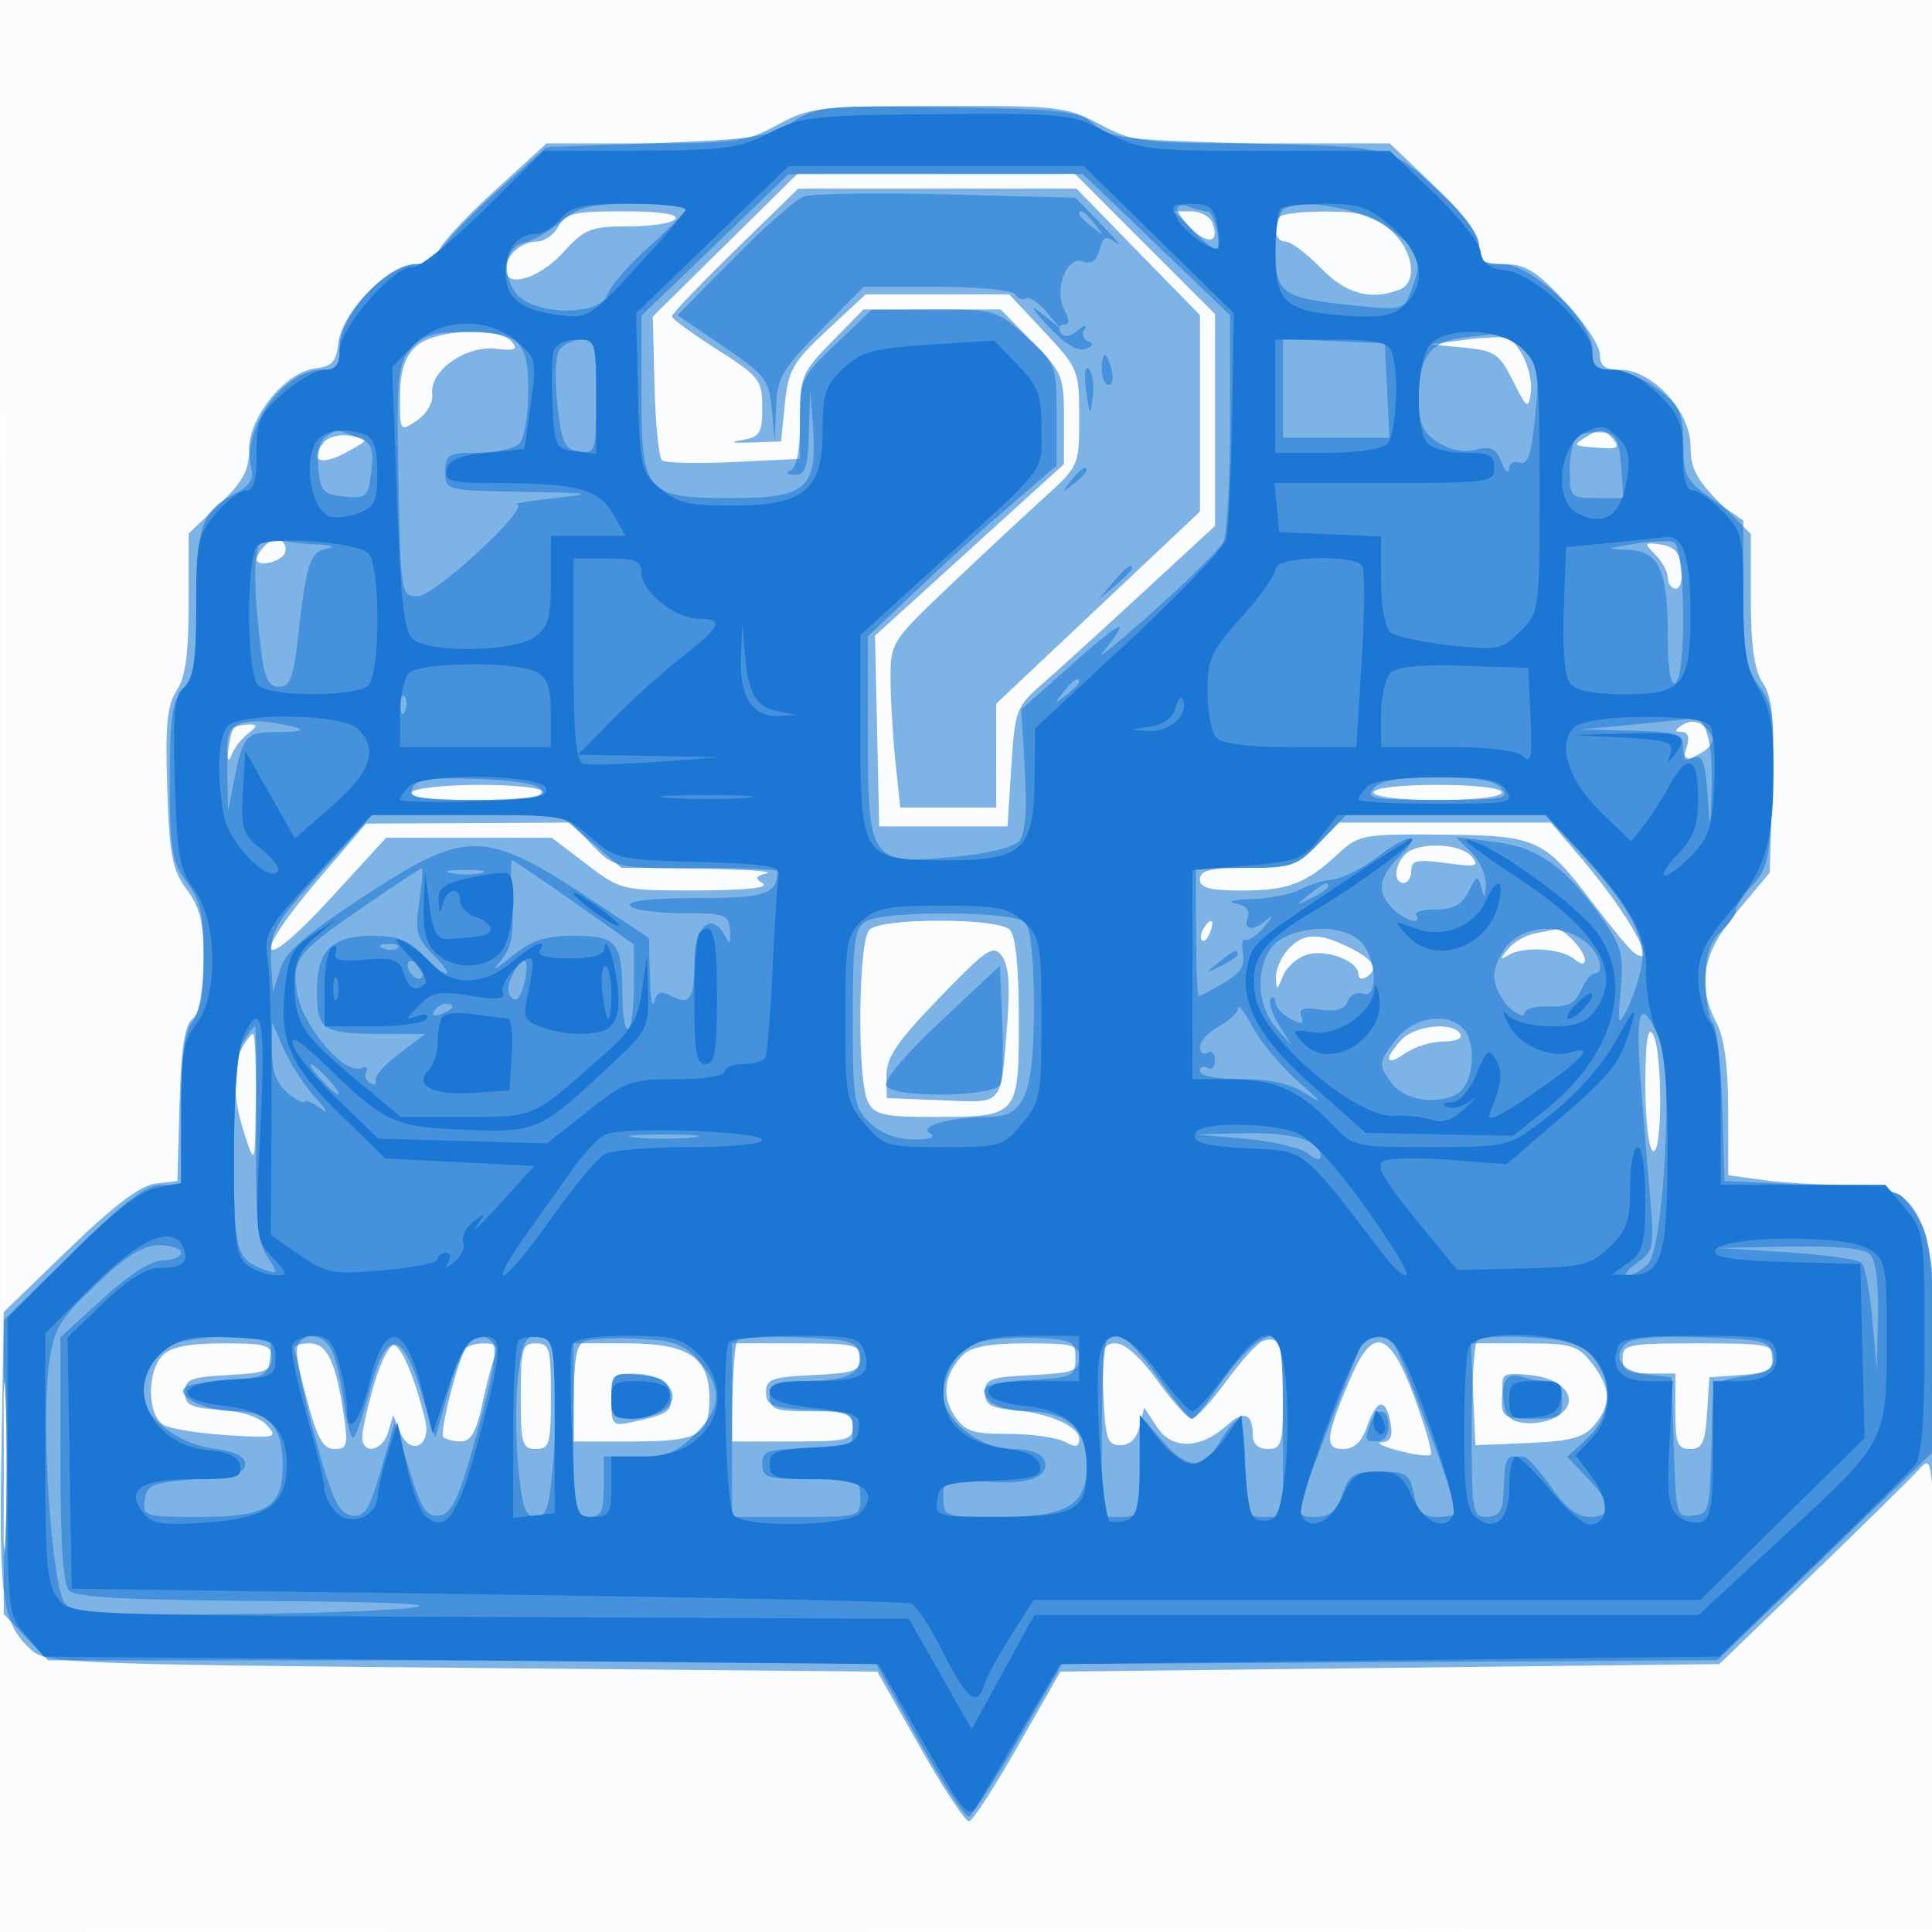
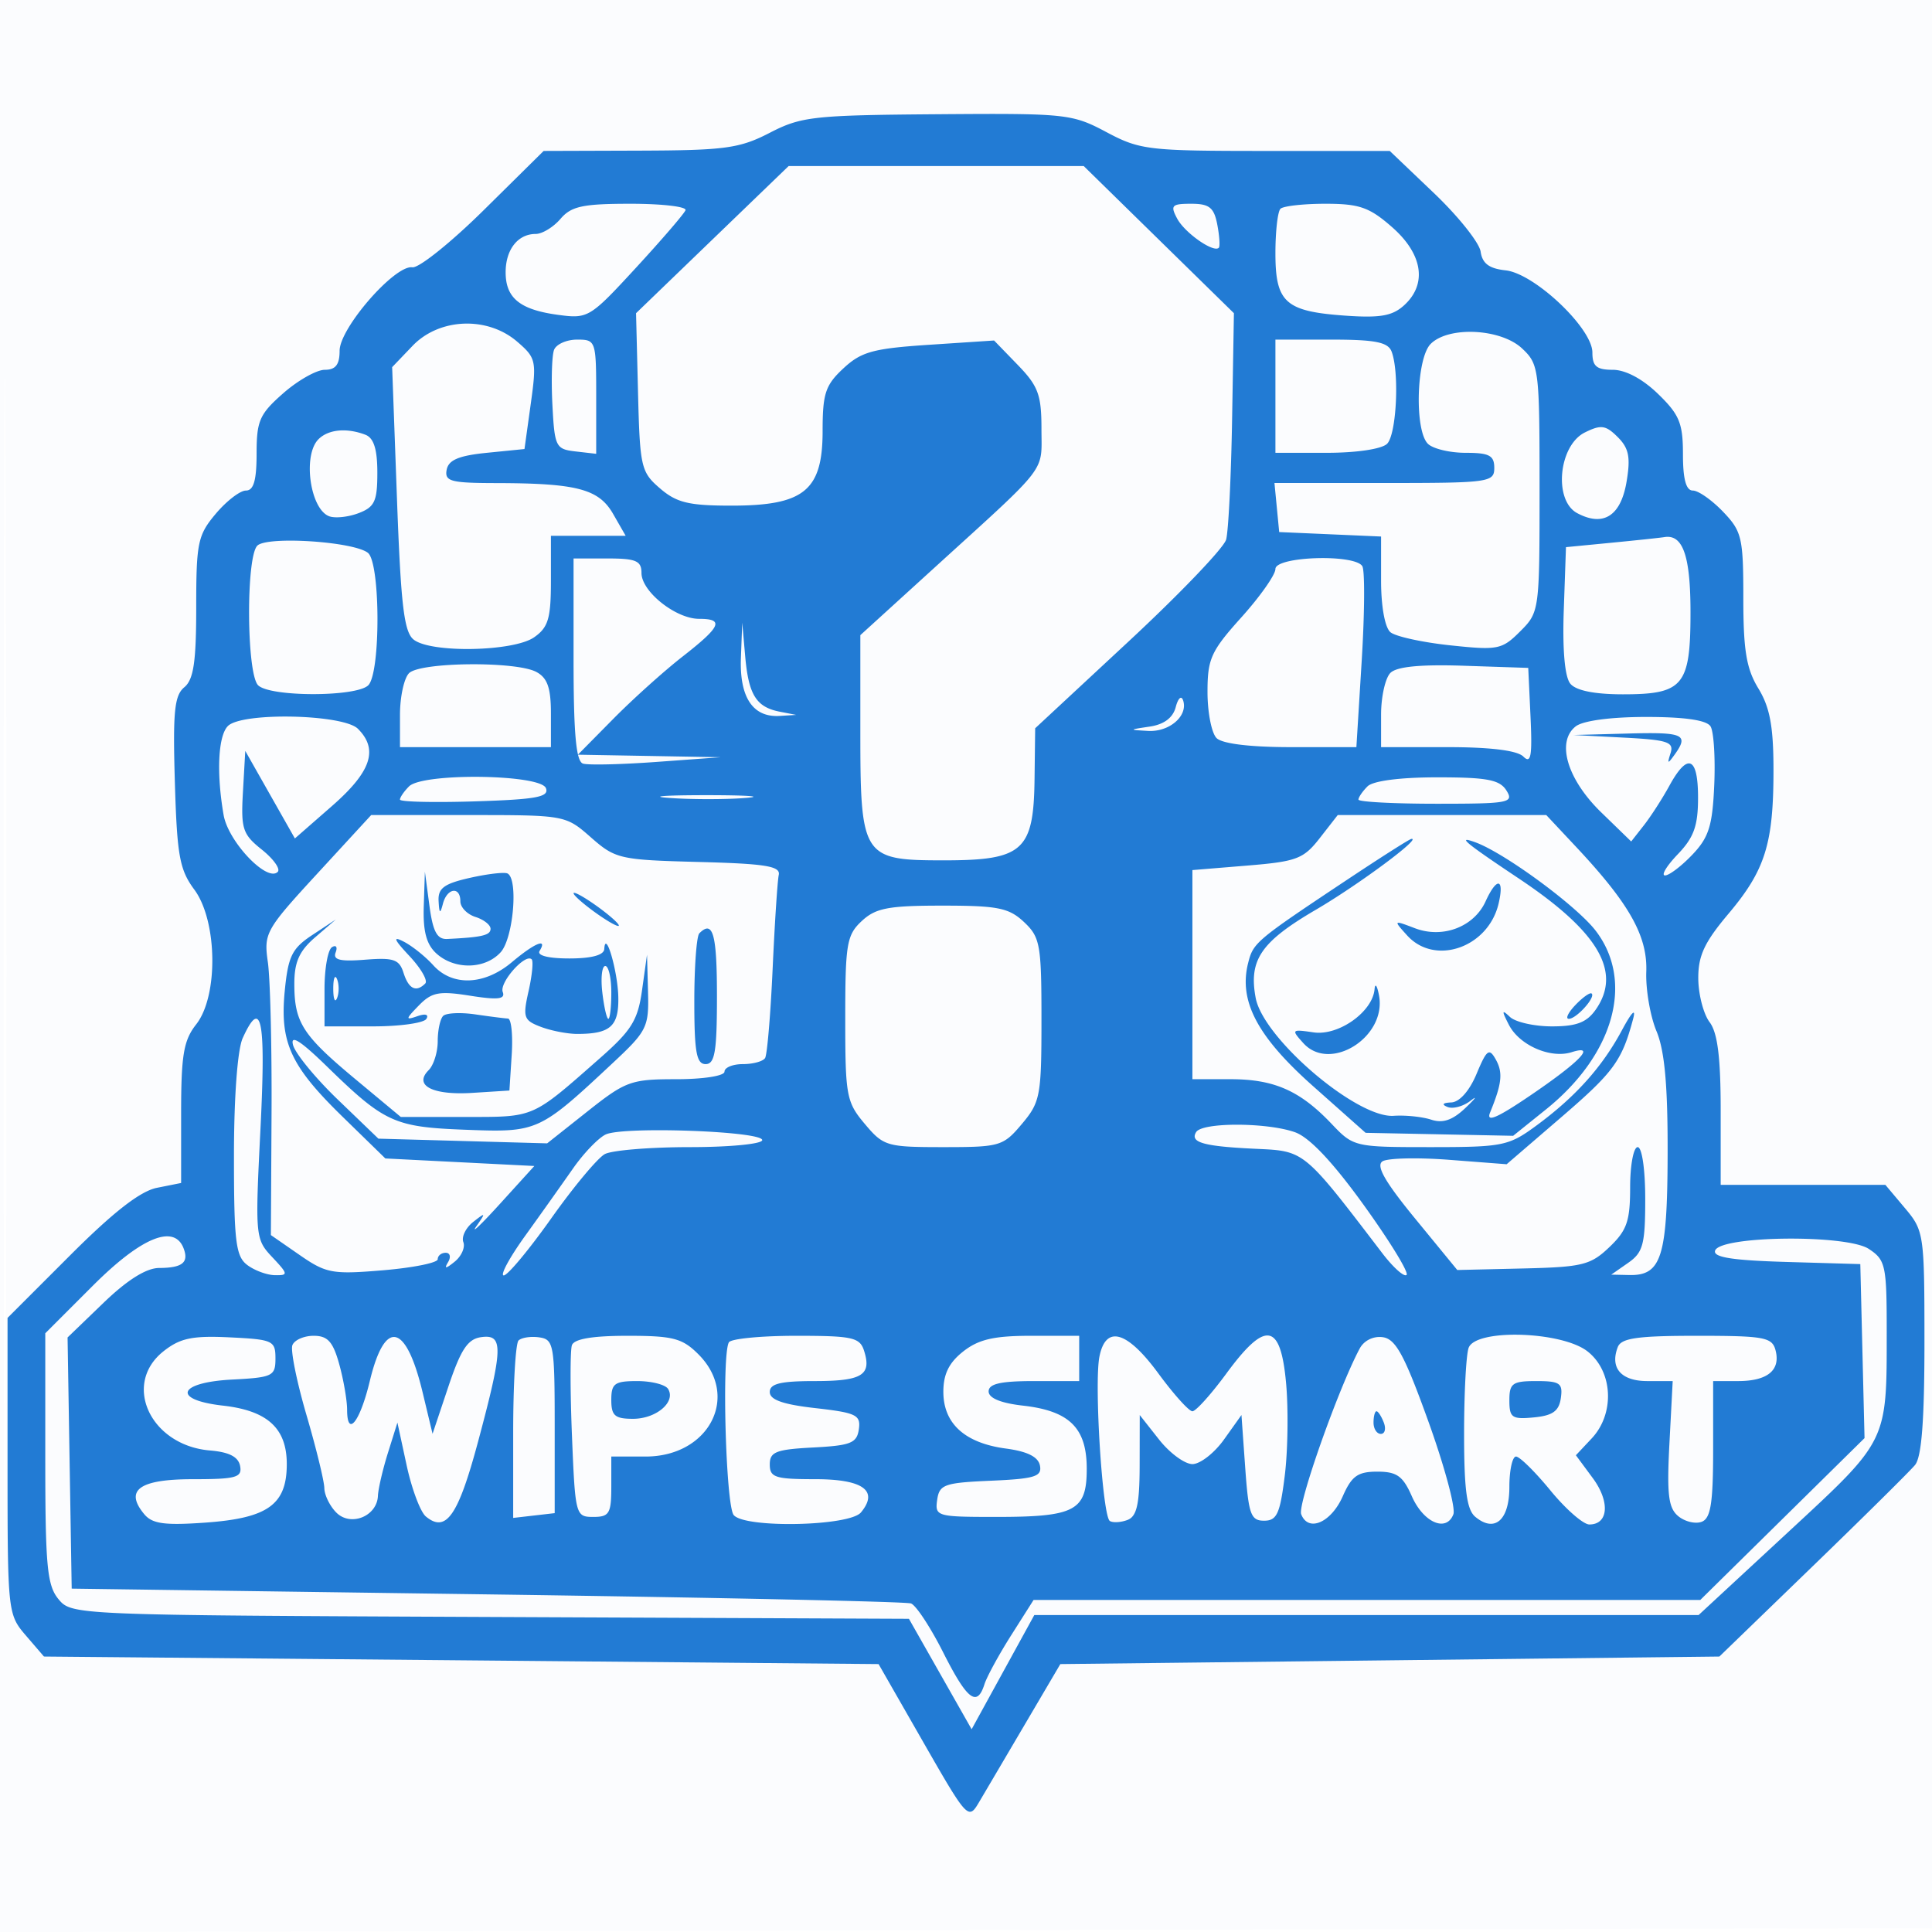
<svg xmlns="http://www.w3.org/2000/svg" width="256" height="256">
  <path fill="#1976D2" fill-opacity=".016" fill-rule="evenodd" d="M0 128.004v128.004l128.25-.254 128.25-.254.254-127.75L257.008 0H0zm.485.496c0 70.4.119 99.053.265 63.672s.146-92.98 0-128S.485 58.1.485 128.5" />
-   <path fill="#1976D2" fill-opacity=".55" fill-rule="evenodd" d="M103.015 16.544C98.901 18.797 97.454 19 85.476 19H72.421l-7.21 6.581c-3.966 3.62-7.211 7.22-7.211 8C58 34.468 56.952 35 55.203 35c-3.665 0-9.93 6.339-10.379 10.5-.261 2.416-.85 3.061-3.025 3.312C37.844 49.268 33 55.193 33 59.575c0 2.788-.818 4.283-4 7.31l-4 3.805v9.19c0 6.721-.428 9.843-1.592 11.62-1.264 1.93-1.522 4.582-1.25 12.885.293 8.952.665 10.891 2.592 13.494 1.784 2.41 2.25 4.37 2.25 9.458 0 4.419-.457 6.797-1.466 7.635-1.073.89-1.542 3.94-1.75 11.372L23.5 156.5l-2.874.328c-2.004.229-5.487 2.854-11.5 8.666L.5 173.832l-.313 18.724c-.328 19.561.142 22.621 4.009 26.122 1.881 1.703 5.607 1.855 57.032 2.322l55.019.5 5.656 10c3.11 5.5 6.046 9.925 6.522 9.833.477-.091 3.39-4.591 6.473-10l5.606-9.833 43.662-.5 43.661-.5 12.337-11.912c6.785-6.552 13.107-12.769 14.049-13.815 1.632-1.813 1.728-1.44 2.041 7.912.186 5.565.387 2.238.466-7.685.271-34.368-.9-38-12.255-38-3.402 0-8.274-.286-10.825-.636l-4.64-.636-.006-8.614c-.004-5.685-.514-9.588-1.5-11.478-2.706-5.188-1.942-9.323 2.756-14.931l4.25-5.073.337-11.359c.27-9.104.022-11.839-1.25-13.78-1.14-1.741-1.587-4.857-1.587-11.075v-8.653l-4-4c-3.22-3.22-4-4.719-4-7.686C224 54.495 218.931 49 214.702 49c-2.054 0-2.702-.49-2.702-2.043 0-1.123-2.087-4.273-4.637-7-3.78-4.041-5.258-4.957-8-4.957-2.862 0-3.363-.349-3.363-2.348 0-1.563-1.979-4.235-5.926-8L184.148 19h-16.832c-16.035 0-17.054-.118-21.528-2.5-4.485-2.387-5.452-2.498-21.492-2.456-15.907.042-17.033.175-21.281 2.5M96.1 32.472l-9.6 9.472.227 9.205c.126 5.063.576 9.496 1 9.85s4.711.453 9.523.22l8.75-.424v-5.61c0-5.245.274-5.888 4.208-9.897L114.416 41h18.168l4.208 4.288c3.999 4.075 4.207 4.583 4.194 10.25l-.013 5.962-12.516 11.367-12.515 11.368.279 12.632.279 12.633h17l.5-7.867c.478-7.526.656-8.003 4.095-11 1.977-1.723 7.94-7.141 13.25-12.04L161 69.685v-28.07l-9.308-9.307L142.385 23h-36.684zm1.278.705c-4.608 4.498-8.369 8.435-8.357 8.75.011.315 2.711 2.288 6 4.385 5.619 3.583 5.979 4.045 5.979 7.684 0 3.446-.302 3.921-2.75 4.325-1.669.276-1.178.4 1.25.317l4-.138.5-5c.446-4.455 1.056-5.517 5.604-9.75l5.103-4.75h19.019l4.637 4.957C142.882 48.788 143 49.078 143 55.33c0 6.384-.023 6.436-4.75 10.712-2.613 2.364-8.238 7.611-12.5 11.66-7.577 7.199-7.75 7.472-7.75 12.184 0 2.651.289 7.587.642 10.967l.643 6.147H132V93.247l13.5-12.729L159 67.789V41.756l-8.177-8.378L142.645 25h-36.889zM74 30c-.589 1.1-1.865 2-2.835 2C69.09 32 67 33.857 67 35.7c0 2.538 4.395 1.26 7.564-2.2 2.927-3.195 3.689-3.5 8.762-3.5 3.056 0 5.834-.45 6.174-1 .391-.633-2.145-1-6.906-1-6.5 0-7.669.272-8.594 2m83.75.194c2.313 2.313 3.905 1.956 2.905-.651-.326-.849-1.606-1.543-2.846-1.543h-2.253zm11.917-1.527c-1.147 1.146-.729 3.333.637 3.333.717 0 2.83 1.575 4.696 3.5 3.329 3.435 6.623 4.35 10.418 2.893 2.507-.962 1.877-5.229-1.168-7.909-2.194-1.931-3.879-2.427-8.333-2.452-3.071-.018-5.884.268-6.25.635M55 46c-1.423 1.423-2 3.333-2 6.622 0 4.579.021 4.608 2.25 3.095 1.302-.884 2.154-2.386 2.022-3.566-.339-3.025 4.449-6.402 8.418-5.939 2.538.296 2.987.104 2.139-.919C66.066 43.17 57.35 43.65 55 46m139-.965-4.5.594 4.5.436c4.087.395 4.683.802 6.492 4.435 1.807 3.63 2.023 3.778 2.339 1.601.379-2.62-1.458-6.798-3.222-7.328-.61-.183-3.134-.065-5.609.262M42.912 58.606c-2.012 2.424-.457 3.186 2.851 1.397 3.259-1.764 3.26-1.765.756-2.244-1.41-.27-2.988.101-3.607.847M210 58c-1.655 1.07-1.643 1.078 2.19 1.362 2.084.154 2.451-.09 1.628-1.082-1.264-1.522-1.832-1.564-3.818-.28M35.16 72.24c-.638.638-1.16 1.48-1.16 1.872 0 1.109 3.348.343 3.749-.858.54-1.621-1.272-2.331-2.589-1.014m184.178 1.241c.914.914 1.662 2.305 1.662 3.09 0 .786.48 1.429 1.066 1.429s.924-1.237.75-2.75c-.233-2.032-.946-2.839-2.728-3.091-2.249-.318-2.3-.228-.75 1.322m3.628 22.561c-1.097.694-1.134.931-.149.943q1.318.015.656 2.101c-.591 1.862-.437 1.965 1.432.965 2.409-1.289 2.633-2.36.811-3.871-.813-.676-1.82-.726-2.75-.138m-192.299.625c-.367.366-.631 1.604-.588 2.75.054 1.43.247 1.613.615.583.295-.825 1.245-2.062 2.112-2.75 1.384-1.097 1.39-1.25.052-1.25-.839 0-1.825.3-2.191.667M54.5 105c-.395.639 2.656 1 8.441 1 5.373 0 9.059-.407 9.059-1 0-.588-3.48-1-8.441-1-4.643 0-8.719.45-9.059 1m127.5 0c0 .588 3.5 1 8.5 1s8.5-.412 8.5-1-3.5-1-8.5-1-8.5.412-8.5 1M42.25 116.441c-9.206 10.76-8.084 13.092 1.352 2.809l7.57-8.25H73.12l4.584 3.5c4.544 3.47 4.67 3.5 14.69 3.485 6.24-.01 9.572-.354 8.711-.899-1.121-.71-1.023-.979.5-1.369 1.042-.267-3.083-.537-9.168-.601-10.922-.115-11.099-.154-13.937-3.116l-2.874-3-13.563.068-13.563.067zM174.5 112c-2.599 2.713-3.478 3-9.187 3-4.945 0-6.313.325-6.313 1.5 0 1.154 1.285 1.5 5.566 1.5 6.109 0 8.511-.918 12.752-4.872 2.7-2.518 3.272-2.624 13.689-2.533 12.676.111 13.54.5 20.031 9.04 2.451 3.226 4.895 6.178 5.431 6.561 3.613 2.582-.653-5.091-6.921-12.446l-4.048-4.749-14.063-.001h-14.063zm11.7 1.2c-1.456 1.456-1.58 3.8-.2 3.8.55 0 1-.736 1-1.636 0-1.37.751-1.533 4.62-1.003 4.03.553 4.462.442 3.378-.864-1.488-1.793-7.112-1.983-8.798-.297m-71 10c-1.505 1.505-1.639 20.111-.165 22.866.883 1.649 2.144 1.934 8.566 1.934 11.371 0 11.399-.032 11.399-12.835 0-7.039-.415-11.18-1.2-11.965-.736-.736-4.333-1.2-9.3-1.2s-8.564.464-9.3 1.2m44.259-.133c-.363.586-.445 1.281-.183 1.543s.743-.218 1.069-1.067c.676-1.762.1-2.072-.886-.476m43.864.629c-1.198.233-2.773 1.158-3.5 2.056-1.11 1.369-1.098 1.497.071.792 1.974-1.189 6.981-.893 8.675.514.914.758 1.431.807 1.431.136 0-1.238-2.841-4.255-3.821-4.058-.374.075-1.659.327-2.856.56m-32.668 2.133c-.91 1.006-1.626 2.693-1.592 3.75.056 1.695.169 1.66.957-.299.491-1.221 1.996-2.497 3.344-2.835 2.613-.656 6.636.95 6.636 2.649 0 .563.45.746 1 .406 1.757-1.086 1.085-2.311-2.154-3.927-4.109-2.05-6.162-1.986-8.191.256m-46.191 6.399c-5.578 5.77-7.023 7.891-6.997 10.272l.033 3 7.264.294c8.325.337 7.819.91 8.677-9.823.428-5.35.233-8.034-.672-9.272-1.153-1.578-1.944-1.052-8.305 5.529m61.191 5.601c-2.359 2.606-2.046 3.558.568 1.728 1.222-.856 3.498-1.557 5.059-1.557 1.636 0 2.575-.423 2.218-1-1.025-1.659-6.077-1.125-7.845.829m32.36 5.862c-.008 4.505.435 8.469.985 8.809 1.313.812 1.313-13.468 0-15.5-.67-1.036-.974 1.033-.985 6.691m-185.98-4.757c-1.352 2.527-1.198 6.605.437 11.566 1.304 3.956 1.319 3.904 1.423-4.75.058-4.812-.104-8.75-.36-8.75-.255 0-.93.87-1.5 1.934M.417 194.5c.001 10.45.149 14.589.329 9.198s.179-13.941-.002-19-.328-.648-.327 9.802m166.865-16.792c-.67.24-2.846 2.655-4.835 5.365-1.99 2.71-4.03 4.927-4.534 4.927s-2.533-2.25-4.508-5c-2.203-3.065-4.348-5-5.544-5-1.773 0-1.925.621-1.657 6.75.26 5.931.533 6.75 2.251 6.75 1.259 0 2.168-.89 2.553-2.5l.598-2.5 1.718 2.607c1.992 3.022 5.76 2.923 9.25-.244 2.247-2.038 3.426-1.589 3.426 1.304 0 1.166.727 1.833 2 1.833 1.808 0 2-.667 2-6.941 0-6.955-.448-8.167-2.718-7.351m-145.711 1.863c-2.168 2.169-2.054 8.105.179 9.276.962.505 4.774 1.104 8.47 1.331 6.341.39 6.631.315 5.14-1.332-.964-1.066-3.386-1.862-6.219-2.046-3.874-.25-4.641-.63-4.641-2.3 0-1.733.767-2.04 5.75-2.3 4.932-.257 5.75-.577 5.75-2.25 0-1.731-.722-1.95-6.429-1.95-4.51 0-6.897.469-8 1.571M39 178.586c0 .322.769 3.472 1.709 7 1.344 5.042 2.117 6.414 3.614 6.414 1.7 0 1.829-.5 1.205-4.659-1.037-6.919-2.205-9.341-4.503-9.341-1.114 0-2.025.264-2.025.586m10.587 4.763c-.873 3.003-1.587 6.177-1.587 7.055 0 2.418 2.674 1.909 3.434-.654l.668-2.25.911 2.233c1.333 3.272 4.182 1.912 3.324-1.587-1.324-5.407-3.031-9.544-4.081-9.894-.596-.199-1.796 2.095-2.669 5.097m12.077-4.599c-1.123 1.857-3.444 11.136-2.918 11.663.323.323 1.375.587 2.338.587 1.279 0 2.025-1.281 2.769-4.752.561-2.614 1.321-5.539 1.69-6.5.504-1.313.162-1.748-1.377-1.748-1.126 0-2.252.338-2.502.75M69 185c0 6.333.19 7 2 7s2-.667 2-7-.19-7-2-7-2 .667-2 7m7-.5v6.5h7.8c8.771 0 10.2-.799 10.2-5.7 0-5.456-2.778-7.3-11-7.3h-7zm21 0v6.5h8c7.265 0 8-.179 8-1.95 0-1.673-.818-1.993-5.75-2.25-4.983-.26-5.75-.567-5.75-2.3 0-1.755.766-2.036 6.25-2.298 5.431-.258 6.25-.553 6.25-2.25 0-1.783-.736-1.952-8.5-1.952H97zm30.637-4.994c-2.491 2.491-2.925 5.406-1.197 8.043 1.385 2.113 2.37 2.451 7.149 2.451 3.048 0 6.413.466 7.477 1.035 1.488.797 1.934.709 1.934-.378 0-1.689-4.154-3.475-9-3.871-2.738-.224-3.5-.721-3.5-2.286 0-1.755.766-2.036 6.25-2.298 5.431-.258 6.25-.553 6.25-2.25 0-1.748-.723-1.952-6.929-1.952-4.837 0-7.383.454-8.434 1.506m51.323 3.087c-3.326 7.76-3.504 9.407-1.016 9.407 1.501 0 2.479-.915 3.206-3 1.274-3.655 2.455-3.845 3.095-.5.345 1.806.03 2.529-1.134 2.603-.886.057.101.558 2.193 1.113s4.019.795 4.28.533c.261-.261-.715-3.687-2.17-7.612-3.278-8.842-5.471-9.502-8.454-2.544m16.244 2.157.296 6.75 7-.295c5.616-.236 7.346-.703 8.75-2.36 2.299-2.715 2.209-4.991-.323-8.21-1.885-2.397-2.703-2.635-9.045-2.635h-6.973zM215 180c0 1.619.667 2 3.5 2h3.5v5c0 4.286.278 5 1.945 5 1.611 0 1.998-.816 2.25-4.75l.305-4.75 4.25-.307c3.436-.249 4.25-.68 4.25-2.25 0-1.794-.765-1.943-10-1.943-9.333 0-10 .133-10 2m-134 5.459c0 3.384.15 3.546 2.75 2.977 4.96-1.087 5.394-1.402 5.07-3.682-.257-1.812-1.055-2.315-4.07-2.564-3.693-.306-3.75-.256-3.75 3.269m118.182-.379c.262 2.643.788 3.258 2.983 3.487 1.465.153 3.49-.335 4.5-1.086 2.767-2.057.573-4.901-4.084-5.295-3.638-.308-3.711-.246-3.399 2.894" />
-   <path fill="#1976D2" fill-opacity=".566" fill-rule="evenodd" d="M105 16.173c-3.08 1.969-5.245 2.303-18.044 2.782l-14.545.545-6.713 6c-3.692 3.3-6.965 6.788-7.273 7.75-.358 1.12-1.574 1.75-3.376 1.75C51.21 35 45 41.799 45 46.003 45 48.488 44.596 49 42.635 49c-5.051 0-10.679 7.9-9.323 13.086.372 1.42-.276 2.361-2.371 3.444C26.725 67.71 26 69.85 26 80.106c0 7.393-.349 9.622-1.75 11.17-1.428 1.578-1.75 3.827-1.75 12.238 0 9.117.26 10.657 2.25 13.355 1.824 2.472 2.244 4.337 2.218 9.841-.02 4.379-.553 7.479-1.5 8.731-1.059 1.401-1.468 4.674-1.468 11.75V157h-2.645c-1.985 0-4.915 2.234-11.75 8.959L.5 174.919v38.95l2.937 3.065L6.374 220h109.454l5.836 10.482c3.21 5.765 6.224 10.36 6.698 10.212s3.449-4.752 6.61-10.231l5.748-9.963 43.421-.26 43.421-.261 14.221-13.739 14.222-13.74.357 9c.196 4.95.245-1.163.108-13.585-.202-18.418-.544-23.158-1.852-25.687-.882-1.706-2.169-3.467-2.861-3.915-.691-.447-6.207-1.038-12.257-1.313l-11-.5-.289-9.989c-.159-5.494-.722-10.422-1.25-10.95-.529-.529-.961-3.051-.961-5.606 0-3.375.547-5.14 2-6.455 1.1-.995 2-2.274 2-2.841 0-.566 1.012-2.107 2.25-3.423 1.983-2.108 2.291-3.645 2.595-12.94.309-9.453.127-10.843-1.75-13.382-1.783-2.41-2.095-4.258-2.095-12.383v-9.55l-3.962-2.741c-3.651-2.525-3.965-3.109-4-7.439-.033-4.133-.441-5.007-3.382-7.25-1.84-1.403-4.54-2.551-6-2.551-2.212 0-2.656-.447-2.656-2.671C211 42.508 203.035 35 198.982 35c-2.442 0-2.982-.415-2.982-2.292 0-1.4-1.654-3.853-4.25-6.305-7.597-7.175-6.478-6.86-26.298-7.403-16.441-.451-18.466-.698-20.452-2.5-1.995-1.81-3.833-2.027-19.352-2.282-16.297-.268-17.322-.171-20.648 1.955M94.75 32.455 85 41.824v10.531C85 65.391 85.538 66 97.068 66c9.702 0 11.216-1.297 10.673-9.141l-.371-5.359-.185 5.75c-.154 4.773-.482 5.737-1.935 5.671-1.045-.047-1.247-.282-.5-.583.8-.323 1.25-2.613 1.25-6.366 0-5.69.139-5.995 4.75-10.394l4.75-4.532 8.247-.023c8.085-.023 8.326.048 12.25 3.593 3.916 3.538 4.003 3.763 4.003 10.35V61.7l-6.25 5.374c-3.437 2.956-9.062 8.045-12.5 11.309L115 84.317v13.187c0 16.677.286 17.079 11.406 16.037 4.507-.422 7.953-1.268 8.666-2.128.788-.95 1.029-4.1.721-9.421l-.462-7.995 7.041-6.248c6.502-5.77 7.711-6.186 3.726-1.283-.879 1.081 2.15-1.378 6.731-5.464 4.582-4.087 8.744-8.205 9.25-9.151s.921-8.1.921-15.899V41.773l-9.75-9.352-9.75-9.352-19.5.009-19.5.008zm11.702-6.39c-1.074.416-5.265 4.121-9.314 8.233l-7.362 7.475 6.054 4.112c5.601 3.803 6.084 4.43 6.438 8.363l.383 4.252.174-4.471c.157-4.002.775-5.077 5.894-10.25L114.437 38h9.723c5.507 0 9.994.441 10.35 1.016.346.559.987.795 1.425.524s1.645.509 2.681 1.734L140.5 43.5l-2.5-1.979c-1.609-1.273-1.298-.677.871 1.673 2.193 2.375 3.922 3.439 4.949 3.045 1.04-.399 1.168-.743.373-1.008-.663-.221-.891-.926-.507-1.566.427-.713.076-.661-.905.134-1.078.873-1.815.955-2.251.25-.356-.577-.156-1.049.446-1.049.772 0 .789-.57.059-1.935-1.441-2.692.328-7.247 2.493-6.416 1.081.415 1.772-.079 2.154-1.54.469-1.793.833-1.95 2.19-.944.895.665.053-.405-1.872-2.376l-3.5-3.584-17.048-.449c-9.377-.247-17.927-.108-19 .309m-32.125 3.314c-1.555 1.308-3.727 2.55-4.827 2.76-2.628.501-3.158 4.476-.925 6.943 2.501 2.764 11.03 2.737 11.911-.037.341-1.075 2.846-3.957 5.567-6.403S91 27.926 91 27.597 87.885 27 84.077 27c-5.832 0-7.369.375-9.75 2.379M156 27.719c0 .972 4.222 5.281 5.176 5.281.301 0 .332-1.125.069-2.5s-.839-2.5-1.28-2.5-1.513-.273-2.383-.607-1.582-.187-1.582.326m14.25-.11c-.753.336-1.25 2.498-1.25 5.439 0 5.861.775 6.421 10.245 7.407 6.642.692 6.76.663 7.75-1.941 1.57-4.131 1.258-5.084-2.639-8.056-3.551-2.709-11.035-4.22-14.106-2.849m-27.25.769c0 .207.787.995 1.75 1.75 1.586 1.243 1.621 1.208.378-.378-1.307-1.666-2.128-2.195-2.128-1.372M54.424 46.25c-1.748 2.044-1.897 3.643-1.624 17.5.296 15.02.334 15.25 2.531 15.25 2.273 0 15.051-11.836 13.138-12.168-.533-.093 1.731-.467 5.031-.832 5.398-.597 4.972-.681-4.25-.832C59.028 65 59 64.993 59 62.5c0-2.279.38-2.5 4.3-2.5 2.365 0 4.84-.54 5.5-1.2s1.2-3.794 1.2-6.965C70 45.039 68.838 44 61.24 44c-3.836 0-5.307.486-6.816 2.25M194 44.716c-4.445.503-6 2.564-6 7.952 0 3.465.478 4.599 2.493 5.919 1.573 1.031 3.426 1.399 5.023.998 2.02-.507 2.714-.176 3.444 1.64.502 1.251.942 1.664.977.918.034-.746.68-1.12 1.433-.831 1.037.398 1.534-1.068 2.042-6.034.606-5.908.452-6.793-1.544-8.919-1.219-1.297-2.701-2.287-3.292-2.199-.592.088-2.651.338-4.576.556M74.22 46.25c-.618.754-.765 3.63-.372 7.25.568 5.225.943 6.041 2.902 6.32 2.163.307 2.25.027 2.25-7.25 0-6.739-.206-7.57-1.878-7.57-1.032 0-2.338.563-2.902 1.25M170 51.454V58h14.095l-.297-6.25-.298-6.25-6.75-.296-6.75-.295zM146 49c0 1.1.408 2 .906 2s.671-.9.384-2-.696-2-.907-2c-.21 0-.383.9-.383 2m-2.079 2.751c.478 3.451.547 3.521.877.877.197-1.579-.036-3.266-.519-3.749-.503-.503-.656.722-.358 2.872M43.176 57.87c-.797.505-1.195 2.193-1 4.235.285 2.99.698 3.431 3.458 3.7 2.932.285 3.162.069 3.561-3.347.364-3.121.081-3.783-1.95-4.555-2.819-1.072-2.436-1.069-4.069-.033m166.074-.226c-.698.292-1.25 2.252-1.25 4.439 0 3.822.086 3.917 3.557 3.917h3.558l-.308-4.25c-.246-3.402-.706-4.288-2.307-4.44-1.1-.104-2.562.046-3.25.334m-67.378 6.106c-1.243 1.586-1.208 1.621.378.378 1.666-1.307 2.195-2.128 1.372-2.128-.207 0-.995.788-1.75 1.75M34.418 72.133c-.844 1.365-.781 6.502.174 14.117.459 3.661 1.003 4.75 2.373 4.75 1.438 0 1.911-1.193 2.482-6.25 1.156-10.233 1.602-11.606 3.917-12.059 1.22-.239.563-.477-1.532-.555-2.018-.075-4.335-.392-5.149-.704-.814-.313-1.834.003-2.265.701m182.082-.064c-3.83.62-3.861.653-.725.789 4.1.178 5.225 2.71 5.225 11.766 0 4.075.373 6.264 1 5.876 1.521-.94 1.29-18.194-.25-18.682-.687-.217-3.05-.104-5.25.251m-69.095 5.181L145.5 79.5l2.25-1.905c1.238-1.048 2.25-2.06 2.25-2.25 0-.8-.805-.209-2.595 1.905m-6.533 14.5c-1.243 1.586-1.208 1.621.378.378.963-.755 1.75-1.543 1.75-1.75 0-.823-.821-.294-2.128 1.372m-87.793 1.833c.048 1.165.285 1.402.604.605.289-.722.253-1.585-.079-1.917s-.568.258-.525 1.312m-21.961 2.699c-.615.615-1.069 3.39-1.008 6.168l.109 5.05.841-4.265C32.206 97.421 32.589 97 36.726 97c4.384 0 4.033-.523-.858-1.276-2.1-.324-4.104-.088-4.75.558M216.5 96l-7 .647 6.75.176c5.988.157 6.75.399 6.75 2.146 0 1.305.487 1.782 1.445 1.414 1.123-.431 1.527.632 1.815 4.781.365 5.27.372 5.255.555-1.214.166-5.873-.933-9.361-2.765-8.773-.302.097-3.7.467-7.55.823m-161.847 8.462c-.504 1.314.726 1.538 8.462 1.538 6.795 0 8.949-.312 8.638-1.25-.274-.828-3.129-1.347-8.462-1.538-6.503-.234-8.161.006-8.638 1.25M182 104.5c-1.092 1.316-.049 1.5 8.5 1.5s9.592-.184 8.5-1.5c-.897-1.081-3.271-1.5-8.5-1.5s-7.603.419-8.5 1.5M42.752 115.329c-6.825 7.595-7.127 8.183-6.78 13.171l.208 3 .908-3c.691-2.285 3.224-4.525 10.623-9.397 14.346-9.445 16.344-9.402 31.517.687L86 124.293l.116 5.104c.064 2.807.321 4.317.573 3.357.35-1.34.875-1.523 2.252-.786 2.453 1.313 3.059.417 3.059-4.528 0-4.604 2.207-6.659 3.919-3.648.837 1.472.949 1.397.813-.542-.145-2.076-.64-2.25-6.386-2.25-3.425 0-6.506-.45-6.846-1-.395-.64 2.787-1 8.834-1 9.168 0 10.666-.503 10.666-3.582 0-.23-4.644-.418-10.32-.418H82.36l-4.089-3.5-4.089-3.5H49.337zM175 111.5c-3.199 3.301-3.766 3.5-9.966 3.5h-6.573l.02 8.497c.01 4.673.175 8.498.365 8.5s1.682-.784 3.316-1.747c2.201-1.296 2.862-2.326 2.549-3.97-.232-1.221-.097-2.019.3-1.773.397.245 1.557-.556 2.579-1.781 1.021-1.224 1.216-1.663.433-.976-1.917 1.683-3.364 1.582-2.685-.188.355-.925-.23-1.589-1.643-1.864-1.207-.234-.253-.487 2.121-.562s5.242-.632 6.374-1.238 3.115-1.217 4.405-1.359 3.905-1.446 5.809-2.898c4.358-3.324 6.307-3.443 3.051-.186-2.845 2.844-3.089 4.769-.884 6.974 1.588 1.587 3.943 2.212 3.081.817-.256-.415.935-.752 2.648-.75 2.276.003 3.436-.634 4.31-2.368 1.081-2.145 1.242-2.193 1.677-.5.401 1.56.5 1.497.597-.378.064-1.237-.802-3.168-1.924-4.29l-2.039-2.039 5.289.661c5.752.72 9.458 3.445 14.418 10.603 2.251 3.247 2.557 4.538 2.13 8.98-.443 4.616-.36 4.92.753 2.761.689-1.334 1.566-3.89 1.951-5.679.828-3.855-1.47-8.136-8.317-15.497l-4.419-4.75h-26.334zm-107.154 8.063c.269 4.319-.067 6.049-1.5 7.717-1.285 1.496-.835 1.325 1.481-.565 2.622-2.14 4.375-2.715 8.281-2.715 5.693 0 6.334.82 6.37 8.15.012 2.558.36 4.444.772 4.191.412-.252.75-2.876.75-5.831v-5.372l-7.902-5.569c-4.347-3.063-8.059-5.57-8.25-5.57-.192-.001-.192 2.503-.002 5.564m-18.58-.174c-9.96 6.825-10.541 7.525-9.944 11.976.578 4.306 6.174 11.042 8.449 10.17.733-.282 1.077-.098.765.407-.313.506-.1 1.209.472 1.563.573.354.918.191.767-.362s1.275-2.161 3.169-3.574L56.389 137h-5.613c-8.037 0-8.776-.466-8.776-5.536 0-5.546 1.901-7.464 7.397-7.464 3.245 0 4.812.593 6.603 2.5 1.292 1.375 2.7 2.5 3.129 2.5s-.351-1.131-1.734-2.514c-2.209-2.209-2.432-3.057-1.841-7 .37-2.467.509-4.46.31-4.428-.2.032-3.169 1.981-6.598 4.331m10.496-3.682c1.244.239 3.044.23 4-.02s-.062-.446-2.262-.435-2.982.216-1.738.455m113.679 2.848c-1.864 1.494-1.852 1.512.309.465 1.238-.6 2.25-1.3 2.25-1.555 0-.765-.519-.544-2.559 1.09m-58.691 3.525c-1.51.88-1.75 2.635-1.75 12.795 0 11.017.149 11.917 2.314 13.951 1.46 1.371 3.583 2.168 5.75 2.159 2.255-.01 2.979-.306 2.105-.859-1.476-.936 2.946-2.126 7.899-2.126 4.707 0 5.932-2.999 5.932-14.523 0-6.504-.425-10.502-1.2-11.277-1.488-1.488-18.535-1.585-21.05-.12m55.25 2.208c-3.468 1.746-4.019 8.311-.99 11.791l2.109 2.421-1.695-2.781c-.932-1.53-1.409-3.067-1.059-3.417.349-.349.635-.126.635.496s.89 1.608 1.977 2.19c1.552.83 1.866.766 1.458-.298-.388-1.011.251-1.243 2.511-.911 2.114.31 3.211-.024 3.625-1.104.327-.852 1.232-1.304 2.012-1.005 2.155.827 1.813-5.002-.412-7.015-2.166-1.96-6.682-2.123-10.171-.367m30 .712c-1.1 1.1-2 3.055-2 4.345s.9 3.16 2 4.155 2 1.336 2 .758 1.459-.987 3.242-.905c2.482.112 3.476-.381 4.237-2.103.548-1.238 1.339-2.25 1.758-2.25 1.626 0 .653-2.964-1.46-4.443-3.062-2.145-7.384-1.95-9.777.443m-149.187.683c.721.289 1.584.253 1.916-.079s-.258-.568-1.312-.525c-1.165.048-1.402.285-.604.604m110.628 1.872c-1.864 1.494-1.852 1.512.309.465 1.238-.6 2.25-1.3 2.25-1.555 0-.765-.519-.544-2.559 1.09M54 127.882c0 .55.45 1.278 1 1.618s1 .168 1-.382-.45-1.278-1-1.618-1-.168-1 .382m13.988 1.14c-.754 1.41-.829 2.537-.207 3.159.621.621 1.207.005 1.641-1.726.869-3.463.077-4.255-1.434-1.433m56.626 6.334c-4.615 4.328-7.597 7.862-7.191 8.52 1.038 1.679 14.502 1.484 15.155-.22.284-.739.382-4.573.219-8.52l-.297-7.176zm-67.107-1.367c-.35.566.051.734.941.393 1.732-.665 2.049-1.382.611-1.382-.518 0-1.216.445-1.552.989m106.537-.408c-.024.595-1.169 1.683-2.544 2.419s-2.5 1.963-2.5 2.728.45 1.112 1 .772 1 .11 1 1-.45 1.34-1 1-1-.141-1 .441c0 .619 2.324 1.059 5.596 1.059 4.023 0 6.482.592 8.75 2.105 2.075 1.386 1.69.835-1.129-1.61-2.355-2.043-5.148-5.353-6.205-7.355s-1.943-3.154-1.968-2.559m53.271 8.517c.339 4.621.917 11.822 1.284 16.002.633 7.217.548 7.683-1.689 9.25-1.295.908-1.837 1.65-1.204 1.65s1.812-.661 2.62-1.469c2.098-2.098 3.407-25.346 1.664-29.555-2.456-5.929-3.315-4.605-2.675 4.122m-32.242-4.463c-2.451 3.115-2.487 3.416-.703 5.856 1.642 2.247 5.871 2.985 8.631 1.508 2.279-1.219 2.787-6.811.799-8.799-2.12-2.12-6.498-1.4-8.727 1.435m-152.832.351C31.42 139.3 31 144.338 31 152.864c0 13.202.224 14.014 4.253 15.451 1.637.583 1.647.462.151-1.821-1.297-1.979-1.575-5.118-1.461-16.47.078-7.713.006-14.024-.16-14.024s-.86.894-1.542 1.986m3.798 1.274c-.027 2.577.6 4.307 1.993 5.5 1.118.957 2.174 1.515 2.347 1.24.172-.275 1.17.158 2.217.962s.691.129-.791-1.5-3.377-4.537-4.211-6.462l-1.516-3.5zM42.5 143c.995 1.1 2.035 2 2.31 2s-.315-.9-1.31-2-2.035-2-2.31-2 .315.9 1.31 2m41.75 7.728c2.063.216 5.438.216 7.5 0 2.063-.215.375-.392-3.75-.392s-5.812.177-3.75.392m80.85.179c3.63.326 7.342 1.211 8.25 1.965 1.013.843 1.65.953 1.65.286 0-2.026-3.844-3.159-10.184-3.001l-6.316.158zM12.69 170.25c-4.936 4.719-5.563 5.795-6.203 10.635-1.09 8.245.404 29.863 2.187 31.646 1.198 1.198 5.008 1.449 20.647 1.36 10.549-.059 21.879-.443 25.179-.853 3.916-.485-2.701-.795-19.05-.891-17.978-.105-25.389-.486-26.25-1.347-.835-.835-1.2-6.133-1.2-17.4v-16.199l5.581-5.101c3.491-3.19 6.486-5.1 8-5.1 1.33 0 2.419-.45 2.419-1s-1.309-1-2.909-1c-2.145 0-4.351 1.378-8.401 5.25m223.981-4.325c5.045.316 9.545.949 10 1.406s1.096 3.832 1.422 7.5l.592 6.669.158-7.05c.097-4.35-.303-7.51-1.043-8.25-.793-.793-4.44-1.14-10.75-1.025l-9.55.176zM.413 194.5c.001 9.9.151 13.815.333 8.699s.181-13.215-.002-18c-.183-4.784-.332-.599-.331 9.301m22.902-16.493c-2.449.987-4.315 3.907-4.315 6.753 0 3.004 4.575 6.549 9.26 7.174 2.851.381 4.24 1.058 4.24 2.066 0 1.128-1.611 1.624-6.5 2-5.8.446-6.534.742-6.82 2.75-.306 2.159-.02 2.25 7.059 2.25 9.15 0 11.216-1.248 11.216-6.776 0-5.2-1.79-7.224-6.386-7.224-4.2 0-8.626-2.477-6.069-3.397.825-.296 3.525-.666 6-.821 4.084-.256 4.529-.537 4.816-3.032.311-2.701.223-2.749-5-2.687-2.924.035-6.299.46-7.501.944m16.069.434c-.304.792.725 6.079 2.287 11.75 2.352 8.539 3.195 10.36 4.907 10.605 1.752.251 2.347-.666 3.892-6l1.823-6.296 1.957 6.306c1.64 5.283 2.288 6.256 3.994 6 1.678-.252 2.566-2.216 5.03-11.123 2.119-7.658 2.681-11.128 1.927-11.882-2.03-2.03-3.894.043-5.714 6.357l-1.829 6.342-1.932-6.304c-2.477-8.084-4.58-8.089-6.724-.014-.826 3.11-1.78 5.932-2.119 6.27s-.927-1.728-1.307-4.592-1.131-6.028-1.669-7.033c-1.168-2.182-3.749-2.403-4.523-.386m29.272 3.809c-.342 2.887-.34 8.287.004 12 .513 5.521.946 6.75 2.376 6.75 1.499 0 1.849-1.411 2.457-9.896.785-10.971.247-14.104-2.421-14.104-1.418 0-1.924 1.1-2.416 5.25m9.094-4.613c-1.535.447-1.75 1.914-1.75 11.936 0 10.76.117 11.427 2 11.427 1.667 0 2-.667 2-4v-4h4.577c3.725 0 5.121-.544 7.5-2.923 3.531-3.531 3.687-6.077.592-9.675-1.917-2.229-3.291-2.759-7.75-2.992-2.98-.155-6.206-.053-7.169.227m19.955-.009c-.388.388-.705 5.805-.705 12.039V201h8.5c8.4 0 8.5-.029 8.5-2.5 0-2.41-.233-2.5-6.5-2.5-5.833 0-6.5-.205-6.5-2 0-1.778.667-2 6-2 5.733 0 6-.111 6-2.5 0-2.364-.3-2.5-5.5-2.5-4.833 0-5.5-.242-5.5-2 0-1.717.672-2.002 4.75-2.015 5.6-.018 7.58-1.025 7.088-3.605-.308-1.61-1.442-1.921-7.894-2.168-4.144-.159-7.851.029-8.239.416m31.61.356c-2.494 1.031-4.315 3.947-4.315 6.91 0 3.275 4.924 7.106 9.133 7.106 2.295 0 3.863.548 4.218 1.474.882 2.297-2.271 3.39-8.059 2.792-5.191-.535-5.292-.495-5.292 2.094 0 2.611.079 2.64 7.277 2.64 9.219 0 11.723-1.495 11.723-7 0-4.703-2.658-7-8.1-7-2.016 0-4.209-.667-4.89-1.488-1.554-1.873-.432-2.345 6.49-2.732 4.592-.257 5-.484 5-2.78 0-2.338-.356-2.514-5.5-2.709-3.025-.115-6.483.197-7.685.693m17.352-.317c-.367.366-.667 5.766-.667 12V201h2.5c2.416 0 2.501-.228 2.541-6.75l.04-6.75 2.782 3.25c3.46 4.041 5.518 4.107 7.796.25.975-1.65 2.125-3 2.557-3s.784 2.925.784 6.5c0 6.267.09 6.5 2.5 6.5h2.5v-12c0-9.858-.261-12-1.461-12-1.639 0-4.44 2.762-7.79 7.683-1.237 1.817-2.51 3.306-2.829 3.31s-2.097-2.13-3.949-4.743c-4.251-5.996-5.748-7.14-7.304-5.583m33.854.299c-.625 1.012-7.281 18.257-8.215 21.284-.415 1.346.042 1.75 1.98 1.75 1.899 0 2.775-.737 3.564-3 .923-2.647 1.509-3 4.973-3 3.563 0 3.983.278 4.527 3 .477 2.383 1.119 3 3.125 3 1.389 0 2.525-.285 2.525-.634 0-1.365-7.292-20.939-8.239-22.116-1.197-1.488-3.405-1.636-4.24-.284m15.229-.394c-.412.419-.75 5.861-.75 12.095 0 10.666.118 11.333 2 11.333 1.364 0 2.047-.716 2.148-2.25.081-1.238.194-3.029.25-3.981.056-.951.44-1.739.852-1.75s1.139-.019 1.614-.019 2.111 1.8 3.636 4c1.911 2.757 3.507 4 5.136 4 3.094 0 2.992-1.735-.304-5.175l-2.668-2.785 2.668-2.472c3.188-2.954 3.515-7.3.802-10.651-1.513-1.868-3.077-2.381-8.25-2.706-3.511-.22-6.722-.058-7.134.361m19.459.676c-1.562 1.883-.186 3.517 3.294 3.912l2.997.34.288 9.315c.278 8.968.371 9.302 2.5 9 2.337-.333 2.252.098 2.59-13.053.122-4.738.122-4.738 4.174-5.386 3.394-.543 4.002-.991 3.75-2.762-.279-1.95-1.007-2.136-9.4-2.4-6.601-.207-9.399.077-10.193 1.034M81 185.06c0 2.924.167 3.047 3.742 2.75 6.418-.532 5.524-5.758-.992-5.795-2.404-.013-2.75.37-2.75 3.045m118.698-2.424c-.384.383-.698 1.747-.698 3.031 0 2.055.476 2.333 4 2.333 3.6 0 4-.25 4-2.5 0-1.798-.539-2.5-1.918-2.5-1.055 0-2.541-.239-3.302-.531s-1.698-.217-2.082.167m-18.091 5.946c-.858 2.235-.79 2.418.893 2.418.833 0 1.5-.889 1.5-2 0-2.384-1.536-2.653-2.393-.418" />
  <path fill="#1976D2" fill-opacity=".959" fill-rule="evenodd" d="M102 17.595c-4 2.064-5.915 2.327-17.232 2.364L72.036 20l-7.918 7.823c-4.355 4.303-8.62 7.721-9.478 7.595-2.323-.341-9.64 8.053-9.64 11.06 0 1.84-.531 2.522-1.965 2.522-1.081 0-3.556 1.397-5.5 3.104-3.143 2.759-3.535 3.647-3.535 8C34 63.652 33.612 65 32.589 65c-.776 0-2.576 1.385-4 3.077C26.21 70.904 26 71.907 26 80.454c0 7.26-.347 9.589-1.581 10.614-1.31 1.086-1.525 3.244-1.25 12.542.288 9.773.623 11.624 2.581 14.27 3.065 4.14 3.204 14.092.25 17.847-1.672 2.126-2 4.057-2 11.783v9.24l-3.201.64c-2.215.443-5.756 3.195-11.5 8.939L1 174.629v19.63c0 19.307.04 19.676 2.413 22.435l2.413 2.806 55.295.5 55.295.5 5.936 10.366c5.79 10.109 5.972 10.307 7.337 8 .77-1.301 3.517-5.966 6.105-10.366l4.706-8 43.664-.5 43.663-.5 12.337-11.937c6.785-6.565 12.899-12.614 13.586-13.441.875-1.053 1.25-5.92 1.25-16.236 0-14.391-.06-14.804-2.589-17.809L249.822 157H228v-9.809c0-7.076-.409-10.349-1.468-11.75-.808-1.067-1.483-3.66-1.5-5.762-.025-3.029.801-4.808 3.993-8.594 4.879-5.786 5.976-9.292 5.971-19.078-.003-5.737-.474-8.279-2-10.781-1.59-2.608-1.996-5.04-1.996-11.945 0-8.048-.193-8.873-2.687-11.476-1.478-1.543-3.278-2.805-4-2.805-.902 0-1.313-1.505-1.313-4.804 0-4.121-.469-5.258-3.298-8-2.056-1.993-4.315-3.196-6-3.196-2.15 0-2.702-.468-2.702-2.292 0-3.211-7.673-10.474-11.5-10.886-2.181-.234-3.084-.909-3.307-2.474-.168-1.183-2.947-4.671-6.175-7.75L184.148 20h-16.425c-15.6 0-16.661-.126-21.127-2.5-4.54-2.414-5.312-2.495-22.399-2.364-16.414.126-18.023.304-22.197 2.459M94.39 31.75 84.28 41.5l.26 10.466c.247 9.935.394 10.581 2.916 12.75C89.659 66.611 91.271 67 96.921 67 106.547 67 109 64.993 109 57.115c0-4.975.367-6.082 2.75-8.301 2.37-2.206 3.941-2.639 11.361-3.128l8.61-.569 3.14 3.239c2.709 2.795 3.139 3.959 3.139 8.487 0 5.895 1.096 4.478-14.298 18.487L114 84.159v12.698c0 16.729.267 17.143 11.057 17.143 10.501 0 11.909-1.259 12.026-10.75l.083-6.75L149.54 85c6.806-6.325 12.623-12.4 12.928-13.5s.662-8.3.793-16l.239-14-9.952-9.75-9.952-9.75h-19.548l-19.548.001zM74.268 29c-.942 1.1-2.422 2-3.29 2C68.62 31 67 33.068 67 36.078c0 3.424 1.903 4.965 6.971 5.645 3.953.53 4.199.381 10.29-6.234 3.431-3.728 6.389-7.163 6.572-7.633.184-.471-3.083-.856-7.259-.856-6.356 0-7.873.326-9.306 2m81.72-.023c1.009 1.885 4.821 4.552 5.509 3.854.18-.182.089-1.569-.202-3.081-.432-2.251-1.058-2.75-3.447-2.75-2.597 0-2.802.218-1.86 1.977m13.679-1.31c-.367.366-.667 3.011-.667 5.877 0 6.518 1.311 7.706 9.12 8.271 4.718.341 6.358.062 7.916-1.347 3.104-2.81 2.502-6.789-1.571-10.364-3.002-2.637-4.333-3.104-8.833-3.104-2.914 0-5.599.3-5.965.667M54.668 45.824l-2.706 2.825.638 17.425c.516 14.116.936 17.663 2.21 18.676 2.279 1.811 13.244 1.601 15.967-.307C72.65 83.132 73 81.951 73 76.943V71h9.907l-1.667-2.904c-1.899-3.309-4.789-4.068-15.563-4.085-5.955-.01-6.781-.234-6.492-1.761.247-1.302 1.61-1.878 5.322-2.25l4.99-.5.831-5.983c.792-5.706.709-6.089-1.804-8.25-3.946-3.395-10.315-3.138-13.856.557m134.903-.253c-1.897 1.898-2.164 11.436-.371 13.229.66.66 2.91 1.2 5 1.2 3.133 0 3.8.351 3.8 2 0 1.908-.667 2-14.563 2h-14.564l.314 3.25.313 3.25 6.75.296 6.75.295v5.832c0 3.453.51 6.25 1.25 6.856.688.563 4.259 1.343 7.936 1.732 6.303.668 6.832.562 9.25-1.856C203.979 81.112 204 80.958 204 64.72c0-15.82-.078-16.445-2.314-18.546-2.814-2.643-9.73-2.987-12.115-.603m-116.156.791c-.288.749-.386 4.012-.219 7.25.289 5.593.442 5.904 3.054 6.204l2.75.317v-7.567C79 45.137 78.954 45 76.469 45c-1.393 0-2.767.613-3.054 1.362M169 52.5V60h6.8c3.956 0 7.302-.502 8-1.2 1.25-1.25 1.648-9.468.593-12.218-.478-1.245-2.181-1.582-8-1.582H169zm41 4.804c-3.48 1.73-4.171 8.999-1.017 10.687 3.463 1.853 5.777.387 6.543-4.148.55-3.251.314-4.447-1.169-5.927-1.59-1.587-2.217-1.675-4.357-.612M42.2 58.2c-2.107 2.107-1.124 9.232 1.407 10.203.776.297 2.531.115 3.902-.406C49.645 67.185 50 66.42 50 62.632c0-3.106-.47-4.598-1.582-5.025-2.474-.949-4.908-.717-6.218.593m-8.104 14.104c-1.515 1.515-1.428 16.964.104 18.496 1.566 1.566 13.034 1.566 14.6 0 1.651-1.651 1.61-16.231-.05-17.545-1.897-1.501-13.359-2.246-14.654-.951m179.404-.386-6 .582-.292 8.347c-.185 5.294.134 8.86.872 9.75.755.909 3.208 1.403 6.971 1.403 8.005 0 8.949-1.147 8.949-10.871 0-7.458-1.003-10.353-3.45-9.961-.578.093-3.75.43-7.05.75M76 87.393c0 9.836.332 13.498 1.25 13.789.688.218 5.075.117 9.75-.224l8.5-.62-9.462-.169-9.463-.169 4.691-4.75c2.58-2.612 6.708-6.325 9.175-8.25 5.107-3.987 5.552-5 2.194-5C89.548 82 85 78.383 85 75.927 85 74.31 84.277 74 80.5 74H76zm93-12.001c0 .765-2.025 3.644-4.5 6.397-4.041 4.494-4.5 5.505-4.5 9.908 0 2.697.54 5.443 1.2 6.103.749.749 4.459 1.2 9.864 1.2h8.664l.707-11.481c.389-6.314.424-11.939.077-12.5C179.499 73.38 169 73.72 169 75.392M98.175 87.179c-.196 5.237 1.592 7.907 5.146 7.685l2.179-.136-2.177-.424c-3.115-.606-4.132-2.233-4.58-7.324l-.394-4.48zM54.2 89.2c-.66.66-1.2 3.135-1.2 5.5V99h20v-4.465c0-3.391-.465-4.714-1.934-5.5-2.695-1.442-15.383-1.318-16.866.165m130.035-.035c-.679.679-1.235 3.17-1.235 5.535V99h8.8c5.705 0 9.241.44 10.053 1.25 1.003 1.001 1.192-.043.95-5.25l-.303-6.5-8.515-.285c-5.766-.194-8.913.113-9.75.95m-28.446 4.533c-.368 1.409-1.545 2.294-3.425 2.575-2.818.42-2.822.43-.236.577 2.833.162 5.321-2.004 4.642-4.041-.234-.701-.668-.307-.981.889M30.2 96.2c-1.3 1.3-1.538 6.233-.569 11.8.615 3.534 5.766 8.943 7.169 7.527.385-.388-.564-1.716-2.108-2.95-2.548-2.037-2.779-2.747-2.5-7.661L32.5 99.5l3.286 5.799 3.287 5.8 4.918-4.3c5.194-4.54 6.183-7.482 3.438-10.228-1.944-1.944-15.367-2.233-17.229-.371m178.587.05c-2.602 2.039-1.125 7.017 3.381 11.392l3.973 3.858 1.679-2.14c.924-1.178 2.447-3.54 3.383-5.25 2.427-4.43 3.797-3.857 3.797 1.585 0 3.733-.551 5.27-2.687 7.5-1.478 1.543-2.237 2.805-1.687 2.805s2.178-1.237 3.619-2.75c2.186-2.295 2.666-3.825 2.902-9.25.155-3.575-.066-7.062-.491-7.75-.511-.826-3.403-1.25-8.524-1.25-4.682 0-8.381.495-9.345 1.25m6.415 1.49c5.778.301 6.626.584 6.155 2.055-.464 1.451-.385 1.482.533.205 1.927-2.679 1.218-3.003-6.14-2.804l-7.25.196zM54.2 104.2c-.66.66-1.201 1.448-1.202 1.75s4.473.408 9.943.235c8.145-.258 9.846-.575 9.396-1.75-.712-1.855-16.315-2.057-18.137-.235m127 0c-.66.66-1.199 1.448-1.198 1.75 0 .302 4.66.55 10.353.55 9.609 0 10.274-.126 9.258-1.75-.895-1.431-2.561-1.75-9.154-1.75-4.935 0-8.524.465-9.259 1.2m-92.416 1.538c2.905.203 7.405.201 10-.004s.216-.371-5.284-.369-7.622.171-4.716.373M42.051 115.75c-6.868 7.464-7.11 7.897-6.558 11.75.316 2.2.535 11.235.487 20.077l-.087 16.077 3.804 2.636c3.522 2.441 4.338 2.591 11.053 2.028 3.988-.335 7.25-.993 7.25-1.463s.477-.855 1.059-.855.721.563.308 1.25c-.545.907-.303.887.882-.073.897-.728 1.413-1.893 1.146-2.59s.322-1.901 1.309-2.677c1.664-1.306 1.694-1.263.406.59-.765 1.1.653-.25 3.151-3l4.541-5-9.871-.5-9.871-.5-5.641-5.5c-6.944-6.77-8.364-9.871-7.681-16.774.447-4.524.965-5.567 3.642-7.333l3.12-2.058-2.75 2.37c-2.097 1.807-2.75 3.268-2.75 6.148 0 5.127 1.07 6.8 8.08 12.634L53.104 148h8.54c9.275 0 8.751.229 17.882-7.812 4.168-3.671 4.993-5.008 5.551-9l.656-4.688.133 4.93c.127 4.659-.128 5.175-4.616 9.373-9.798 9.165-10.002 9.258-19.496 8.899-9.531-.36-10.769-.925-18.474-8.43-3.467-3.376-4.822-4.232-4.454-2.813.292 1.123 2.957 4.376 5.923 7.23l5.392 5.189 11.18.311 11.179.311 5.365-4.25c5.044-3.996 5.746-4.25 11.75-4.25 3.59 0 6.385-.438 6.385-1 0-.55 1.098-1 2.441-1s2.665-.363 2.939-.806.723-5.761.998-11.817.64-11.656.811-12.444c.252-1.162-1.75-1.487-10.597-1.718-10.48-.275-11.041-.402-14.285-3.25-3.369-2.958-3.406-2.965-16.251-2.965H49.182zm132.827-4.7c-2.154 2.763-3.061 3.106-9.628 3.645l-7.25.595V143h5.05c5.779 0 9.206 1.513 13.387 5.911 2.907 3.057 3.043 3.089 13.1 3.089 9.619 0 10.372-.154 14.063-2.871 5.164-3.802 8.705-7.753 11.319-12.629 1.282-2.391 1.877-2.994 1.479-1.5-1.481 5.565-2.566 7.051-9.516 13.033l-7.245 6.235-7.589-.585c-4.174-.322-8.158-.233-8.853.196-.912.564.291 2.68 4.318 7.593l5.583 6.811 8.702-.204c7.884-.185 8.961-.451 11.452-2.829 2.326-2.219 2.75-3.444 2.75-7.937 0-2.922.45-5.313 1-5.313.57 0 1 2.959 1 6.878 0 6.001-.287 7.078-2.25 8.448l-2.25 1.569 2.39.053c4.258.093 5.044-2.394 5.078-16.076.023-9.055-.395-13.649-1.477-16.238-.829-1.986-1.438-5.528-1.352-7.872.172-4.721-2.227-8.997-9.268-16.512L204.89 108h-27.634zm3.622 5.521c-12.156 8.089-12.436 8.326-13.122 11.059-1.259 5.018 1.227 9.728 8.591 16.273l6.979 6.202 9.776.197 9.776.198 4.354-3.5c9.008-7.242 11.715-16.943 6.599-23.65-2.509-3.29-12.052-10.311-15.953-11.737-2.544-.93-1.414.011 5.758 4.799 10.559 7.047 13.682 12.373 10.185 17.365-1.192 1.703-2.548 2.223-5.8 2.223-2.334 0-4.838-.562-5.565-1.25-1.093-1.032-1.117-.85-.14 1.048 1.4 2.718 5.517 4.51 8.319 3.62 3.322-1.054 1.114 1.256-5.483 5.736-4.454 3.024-5.892 3.631-5.325 2.245 1.567-3.827 1.721-5.274.744-7.019-.87-1.555-1.196-1.309-2.544 1.919-.939 2.247-2.254 3.732-3.348 3.78-1.144.05-1.324.27-.493.603.719.288 2.091-.085 3.049-.829s.662-.324-.656.933c-1.716 1.637-3.008 2.086-4.549 1.579-1.184-.389-3.425-.621-4.98-.514-4.885.333-17.281-10.251-18.287-15.614-.945-5.038.686-7.43 7.973-11.692 5.627-3.291 14.178-9.636 12.642-9.381-.275.046-4.1 2.479-8.5 5.407m-116.25-.248c-3.417.773-4.227 1.375-4.134 3.069.093 1.689.207 1.76.573.358.549-2.101 2.311-2.343 2.311-.317 0 .788.9 1.718 2 2.067s2 1.054 2 1.567c0 .862-1.142 1.13-5.75 1.35-1.337.063-1.891-.978-2.35-4.417l-.6-4.5-.15 4.595c-.108 3.319.358 5.054 1.679 6.25 2.415 2.186 6.455 2.103 8.516-.174 1.671-1.846 2.353-9.701.905-10.431-.412-.208-2.662.054-5 .583m134.599 3.109c-1.545 3.392-5.679 4.963-9.367 3.561-2.866-1.089-2.873-1.083-1.029.955 3.677 4.063 10.736 1.616 12.113-4.198.805-3.403-.225-3.594-1.717-.318M76 118.364c0 .275 1.35 1.461 3 2.636s3 1.911 3 1.636-1.35-1.461-3-2.636-3-1.911-3-1.636m38.189 3.675c-1.993 1.856-2.189 3.014-2.189 12.923 0 10.251.151 11.064 2.589 13.961C117.073 151.876 117.493 152 125 152s7.927-.124 10.411-3.077c2.434-2.892 2.589-3.72 2.589-13.825 0-9.943-.174-10.912-2.314-12.924-2.002-1.88-3.464-2.174-10.812-2.174-7.169 0-8.839.319-10.685 2.039m-21.522 1.628c-.367.366-.667 4.416-.667 9 0 6.74.287 8.333 1.5 8.333 1.222 0 1.5-1.667 1.5-9 0-8.255-.528-10.139-2.333-8.333m-38.403 3.023c1.52 1.622 2.458 3.255 2.083 3.629-1.211 1.212-2.197.727-2.877-1.412-.566-1.786-1.311-2.041-5.081-1.742-3.332.265-4.294.03-3.915-.959.277-.72.058-1.035-.485-.699-.544.336-.989 2.834-.989 5.552V136h6.441c3.543 0 6.716-.445 7.052-.989.362-.586-.122-.733-1.191-.36-1.604.558-1.583.402.198-1.423 1.717-1.76 2.679-1.942 6.799-1.29 3.677.582 4.686.466 4.317-.495-.478-1.247 2.996-5.165 3.835-4.325.241.241.055 2.14-.414 4.22-.782 3.467-.648 3.859 1.62 4.722 1.36.517 3.532.94 4.826.94 4.389 0 5.521-1.01 5.447-4.857-.067-3.433-1.709-9.079-1.86-6.393-.045.807-1.686 1.25-4.629 1.25-2.785 0-4.319-.389-3.941-1 1.094-1.771-.63-1.068-3.682 1.5-3.627 3.052-7.859 3.218-10.402.407-1.041-1.151-2.799-2.559-3.905-3.129-1.516-.782-1.33-.311.753 1.912m25.546 4.81c.225 1.925.585 3.5.799 3.5s.391-1.575.391-3.5-.36-3.5-.799-3.5-.616 1.575-.391 3.5m-35.652-.5c0 1.375.227 1.938.504 1.25.278-.687.278-1.812 0-2.5-.277-.687-.504-.125-.504 1.25m137.978.076c-.26 3.005-4.778 6.204-8.078 5.719-2.93-.43-2.985-.372-1.358 1.426 3.554 3.927 11.066-.815 10.025-6.328-.249-1.316-.514-1.684-.589-.817m26.614 2.091c-.963 1.008-1.355 1.833-.872 1.833 1.008 0 3.605-2.892 3.015-3.357-.216-.171-1.18.515-2.143 1.524m-150.031 1.448c-.396.395-.719 1.903-.719 3.352s-.54 3.173-1.2 3.833c-2.03 2.03.512 3.347 5.81 3.01l4.89-.31.305-4.75c.167-2.613-.058-4.767-.5-4.788-.443-.021-2.394-.269-4.336-.552s-3.855-.191-4.25.205m-26.558 2.932c-.692 1.519-1.161 7.834-1.161 15.64 0 11.296.24 13.275 1.75 14.421.962.731 2.616 1.343 3.674 1.36 1.798.03 1.775-.128-.357-2.397-2.237-2.38-2.268-2.719-1.554-17 .726-14.514.142-17.498-2.352-12.024m48.099 12.776c-.968.452-2.915 2.477-4.327 4.5a970 970 0 0 1-6.344 8.927c-2.077 2.887-3.354 5.25-2.838 5.25s3.353-3.41 6.304-7.577c2.951-4.168 6.142-7.993 7.09-8.5.948-.508 6.028-.923 11.289-.923s9.566-.419 9.566-.931c0-1.185-18.388-1.846-20.74-.746m78.236-.316c-.854 1.382.985 1.895 7.95 2.218 6.451.298 6.275.153 16.699 13.809 1.455 1.907 2.91 3.211 3.233 2.9s-2.218-4.46-5.645-9.219c-4.122-5.724-7.215-9.003-9.132-9.685-3.716-1.32-12.294-1.336-13.105-.023M12.333 170.333 6 176.667v16.556c0 14.293.239 16.845 1.75 18.674 1.74 2.107 2.073 2.121 57.219 2.361l55.469.242 4.154 7.317 4.154 7.317 4.153-7.567 4.153-7.567h88.024l11.827-10.951C250.204 190.733 250 191.148 250 176.398c0-8.753-.153-9.452-2.386-10.916-2.962-1.94-19.698-1.75-20.354.231-.293.883 2.268 1.291 9.419 1.5l9.821.287.28 11.528.28 11.528-10.881 10.722L225.299 212h-88.343l-2.968 4.679c-1.632 2.574-3.227 5.499-3.545 6.5-.978 3.081-2.29 2.067-5.466-4.225-1.679-3.325-3.598-6.245-4.265-6.489s-25.962-.785-56.212-1.204l-55-.761-.274-16.641-.273-16.64 4.773-4.598c3.143-3.027 5.656-4.601 7.357-4.609 3.088-.014 3.966-.721 3.241-2.61-1.245-3.244-5.611-1.449-11.991 4.931m9.356 8.697c-5.55 4.366-1.755 12.506 6.139 13.165 2.535.211 3.757.841 3.987 2.055.289 1.524-.523 1.75-6.273 1.75-7.075 0-9.079 1.443-6.433 4.631 1.066 1.285 2.692 1.509 8.138 1.119C35.506 201.159 38 199.361 38 194c0-4.746-2.551-7.082-8.459-7.748-6.8-.767-5.991-3.077 1.209-3.452 5.387-.281 5.75-.458 5.75-2.8 0-2.359-.341-2.516-6.061-2.793-4.942-.239-6.557.098-8.75 1.823m17.053-.78c-.26.688.581 4.85 1.869 9.25s2.352 8.755 2.365 9.679.73 2.384 1.593 3.248c1.896 1.895 5.387.494 5.508-2.212.042-.943.641-3.515 1.33-5.715l1.254-4 1.224 5.673c.674 3.12 1.818 6.166 2.543 6.767 2.675 2.22 4.283-.087 6.921-9.923 3.334-12.434 3.387-14.261.401-13.837-1.778.253-2.689 1.631-4.342 6.564l-2.091 6.245-1.321-5.507C53.791 175.29 50.992 174.697 49 183c-1.295 5.4-2.997 7.556-3.006 3.809-.003-1.27-.474-3.996-1.047-6.059-.825-2.972-1.528-3.75-3.387-3.75-1.29 0-2.559.563-2.818 1.25m29.967-.626c-.39.39-.709 5.839-.709 12.109v11.4l2.75-.317 2.75-.316V189c0-10.815-.122-11.517-2.041-11.792-1.123-.161-2.36.027-2.75.416m7.072.626c-.238.688-.235 6.088.007 12 .43 10.541.485 10.75 2.825 10.75 2.118 0 2.387-.451 2.387-4v-4h4.545c8.42 0 12.552-7.994 7-13.545-2.134-2.135-3.359-2.455-9.393-2.455-4.653 0-7.08.412-7.371 1.25m20.806-.391c-.968 1.566-.415 21.619.632 22.892 1.459 1.776 15.336 1.49 16.861-.347 2.386-2.875.285-4.404-6.049-4.404-5.313 0-6.031-.232-6.031-1.95 0-1.673.818-1.993 5.75-2.25 4.978-.26 5.791-.584 6.052-2.415.27-1.893-.333-2.187-5.75-2.8-4.306-.487-6.052-1.103-6.052-2.135 0-1.104 1.417-1.45 5.941-1.45 6.291 0 7.579-.787 6.556-4.009-.565-1.779-1.523-1.991-9.005-1.991-4.606 0-8.613.386-8.905.859m31.048 1.214c-1.888 1.484-2.635 3-2.635 5.345 0 4.21 2.841 6.792 8.273 7.52 2.871.384 4.304 1.101 4.528 2.265.278 1.447-.696 1.747-6.487 2-6.199.27-6.843.5-7.134 2.547-.308 2.175-.048 2.25 7.816 2.25 10.478 0 12.004-.811 12.004-6.38 0-5.413-2.284-7.672-8.459-8.368-2.929-.33-4.541-.998-4.541-1.882 0-1.008 1.586-1.37 6-1.37h6v-6h-6.365c-4.925 0-6.961.469-9 2.073m18.048.677c-.716 3.582.398 21.182 1.38 21.789.416.257 1.472.193 2.347-.143 1.231-.472 1.593-2.11 1.601-7.253l.011-6.643 2.562 3.25c1.408 1.787 3.398 3.25 4.42 3.25 1.023 0 2.903-1.463 4.178-3.25l2.318-3.25.5 7c.44 6.167.738 7 2.5 7 1.695 0 2.113-.914 2.742-6 .408-3.3.485-8.812.17-12.25-.732-8.003-2.724-8.318-7.912-1.25-2.019 2.75-4.044 5-4.5 5s-2.481-2.25-4.5-5c-4.153-5.658-6.973-6.469-7.817-2.25m34.485-1.061c-2.83 5.297-8.253 20.648-7.753 21.95.935 2.437 3.969 1.122 5.515-2.39 1.177-2.672 1.989-3.249 4.57-3.249s3.393.577 4.57 3.249c1.543 3.506 4.579 4.828 5.511 2.4.317-.825-1.178-6.371-3.322-12.324-3.14-8.721-4.308-10.885-6.011-11.136-1.253-.184-2.506.426-3.08 1.5m14.439-.107c-.334.87-.607 5.99-.607 11.377 0 7.45.356 10.092 1.487 11.03 2.579 2.14 4.513.444 4.513-3.958 0-2.217.396-4.031.88-4.031.483 0 2.538 2.025 4.566 4.5s4.347 4.5 5.152 4.5c2.543 0 2.761-3.023.443-6.158l-2.228-3.014 2.093-2.228c3.091-3.29 2.829-8.877-.541-11.527-3.409-2.682-14.781-3.036-15.758-.491m19.755-.082c-1.063 2.77.447 4.5 3.927 4.5h3.352l-.434 8.283c-.354 6.744-.137 8.53 1.166 9.612.881.731 2.282 1.068 3.114.748 1.196-.459 1.513-2.472 1.513-9.612V183h3.3c3.907 0 5.659-1.441 4.968-4.084-.451-1.725-1.488-1.916-10.416-1.916-7.891 0-10.032.306-10.49 1.5M81 185.5c0 2.087.475 2.5 2.878 2.5 3.079 0 5.71-2.239 4.649-3.956-.355-.574-2.193-1.044-4.086-1.044-3.004 0-3.441.318-3.441 2.5m119 .063c0 2.29.347 2.53 3.25 2.25 2.491-.24 3.325-.838 3.57-2.563.28-1.973-.121-2.25-3.25-2.25-3.165 0-3.57.291-3.57 2.563m-18 2.937c0 .825.436 1.5.969 1.5s.709-.675.393-1.5c-.317-.825-.753-1.5-.969-1.5s-.393.675-.393 1.5" />
</svg>